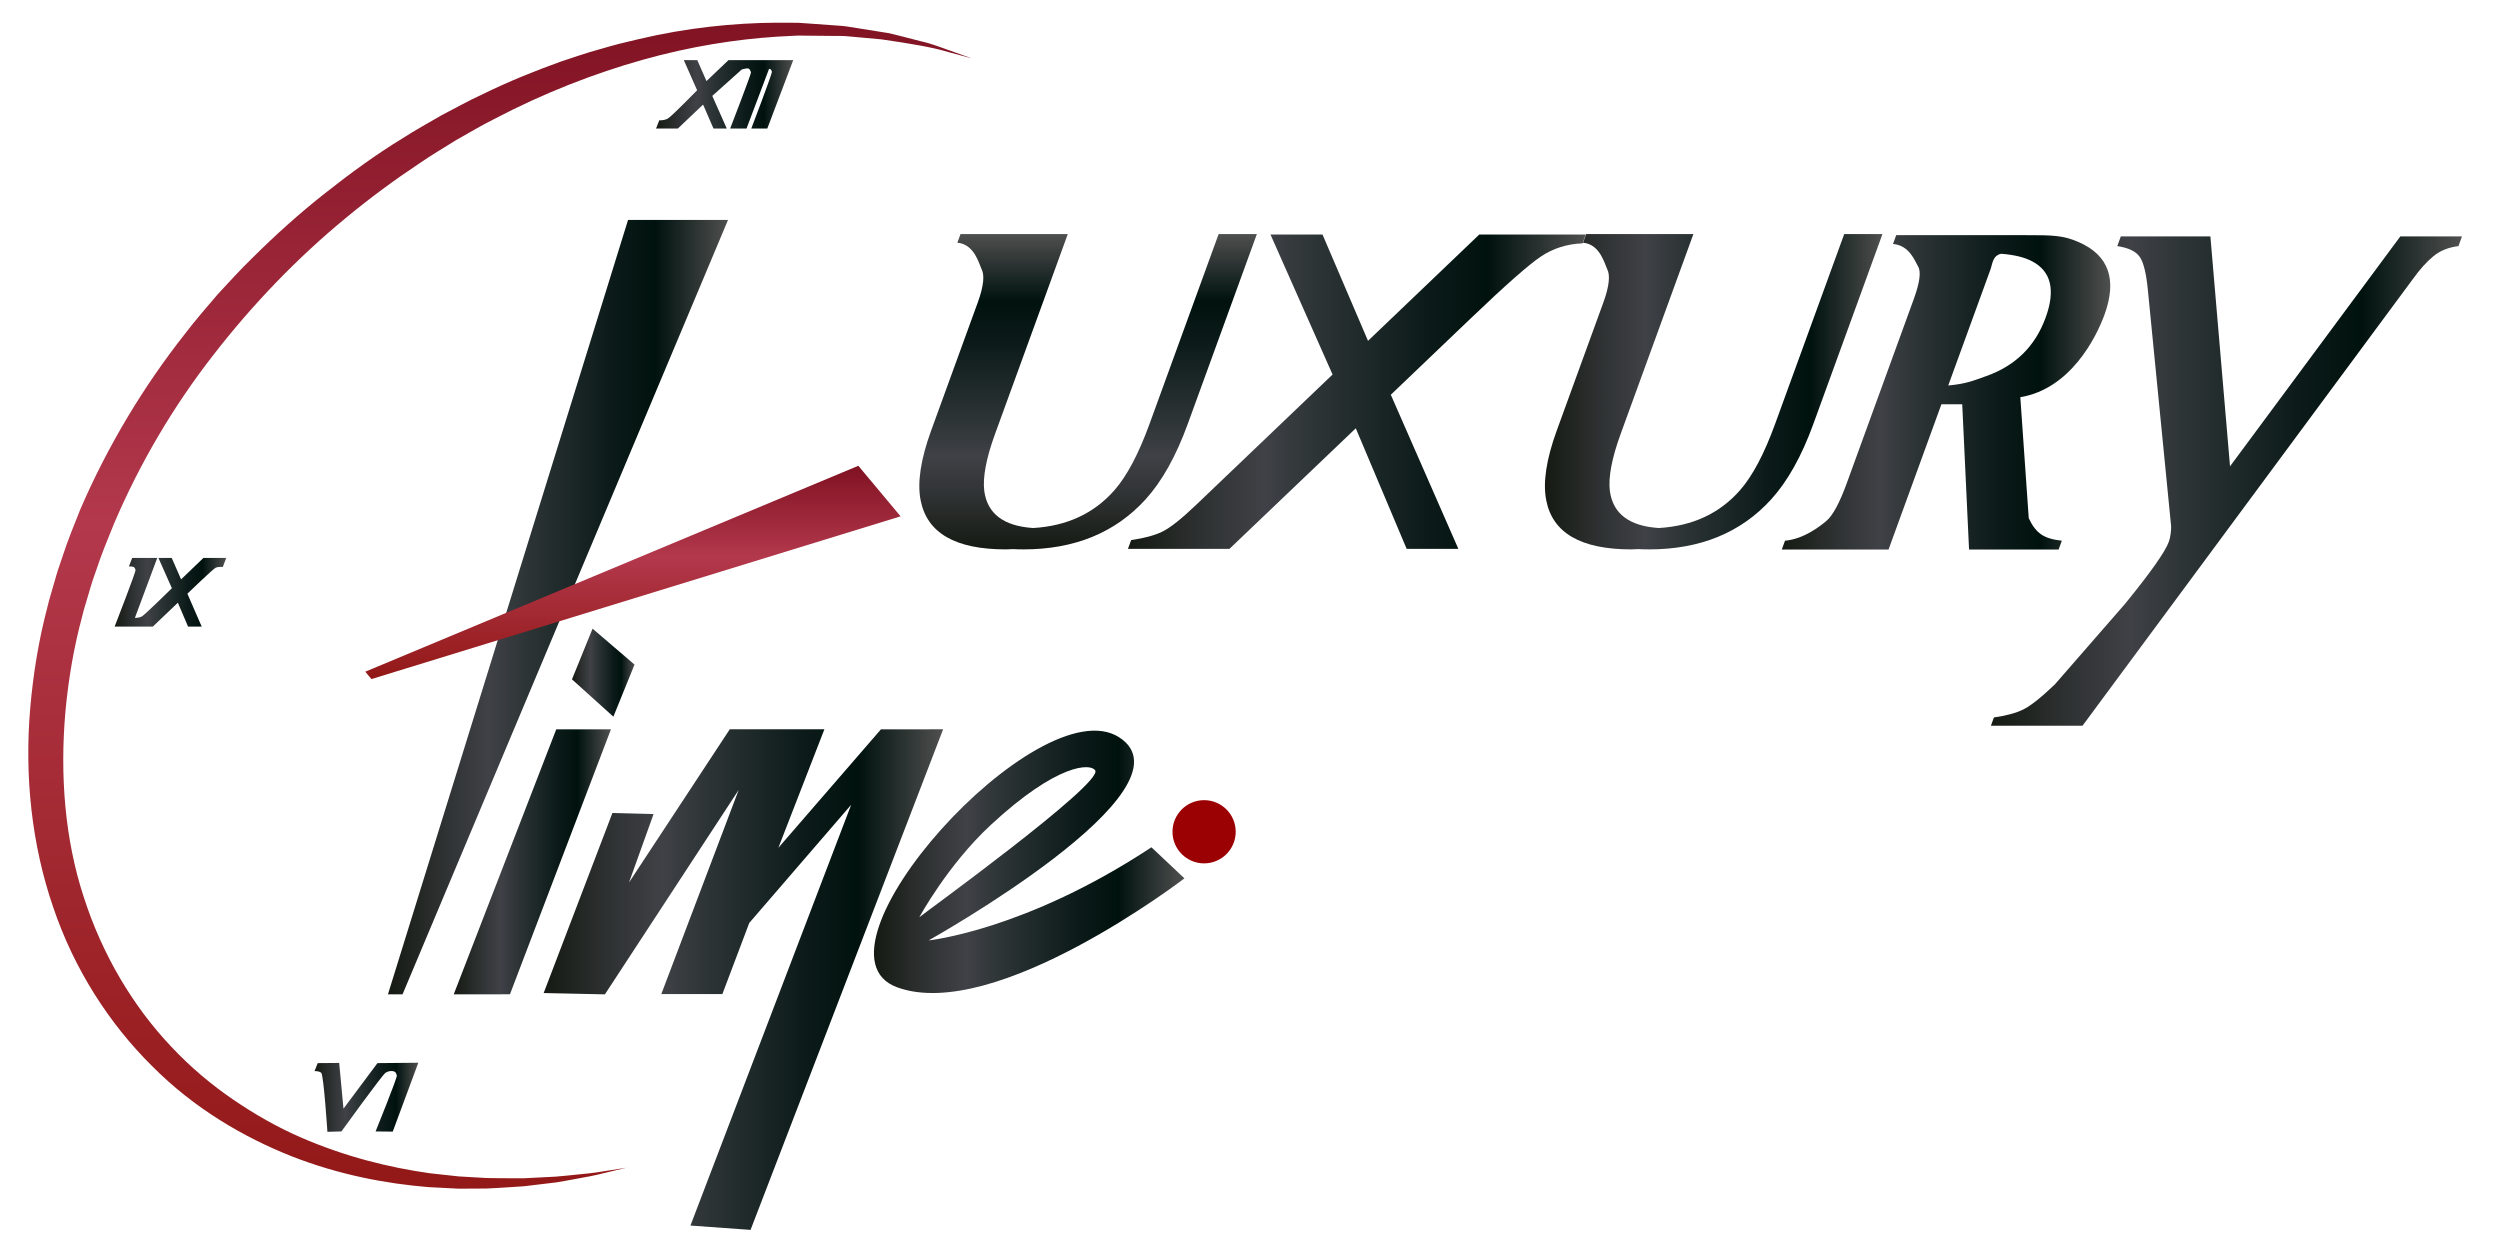
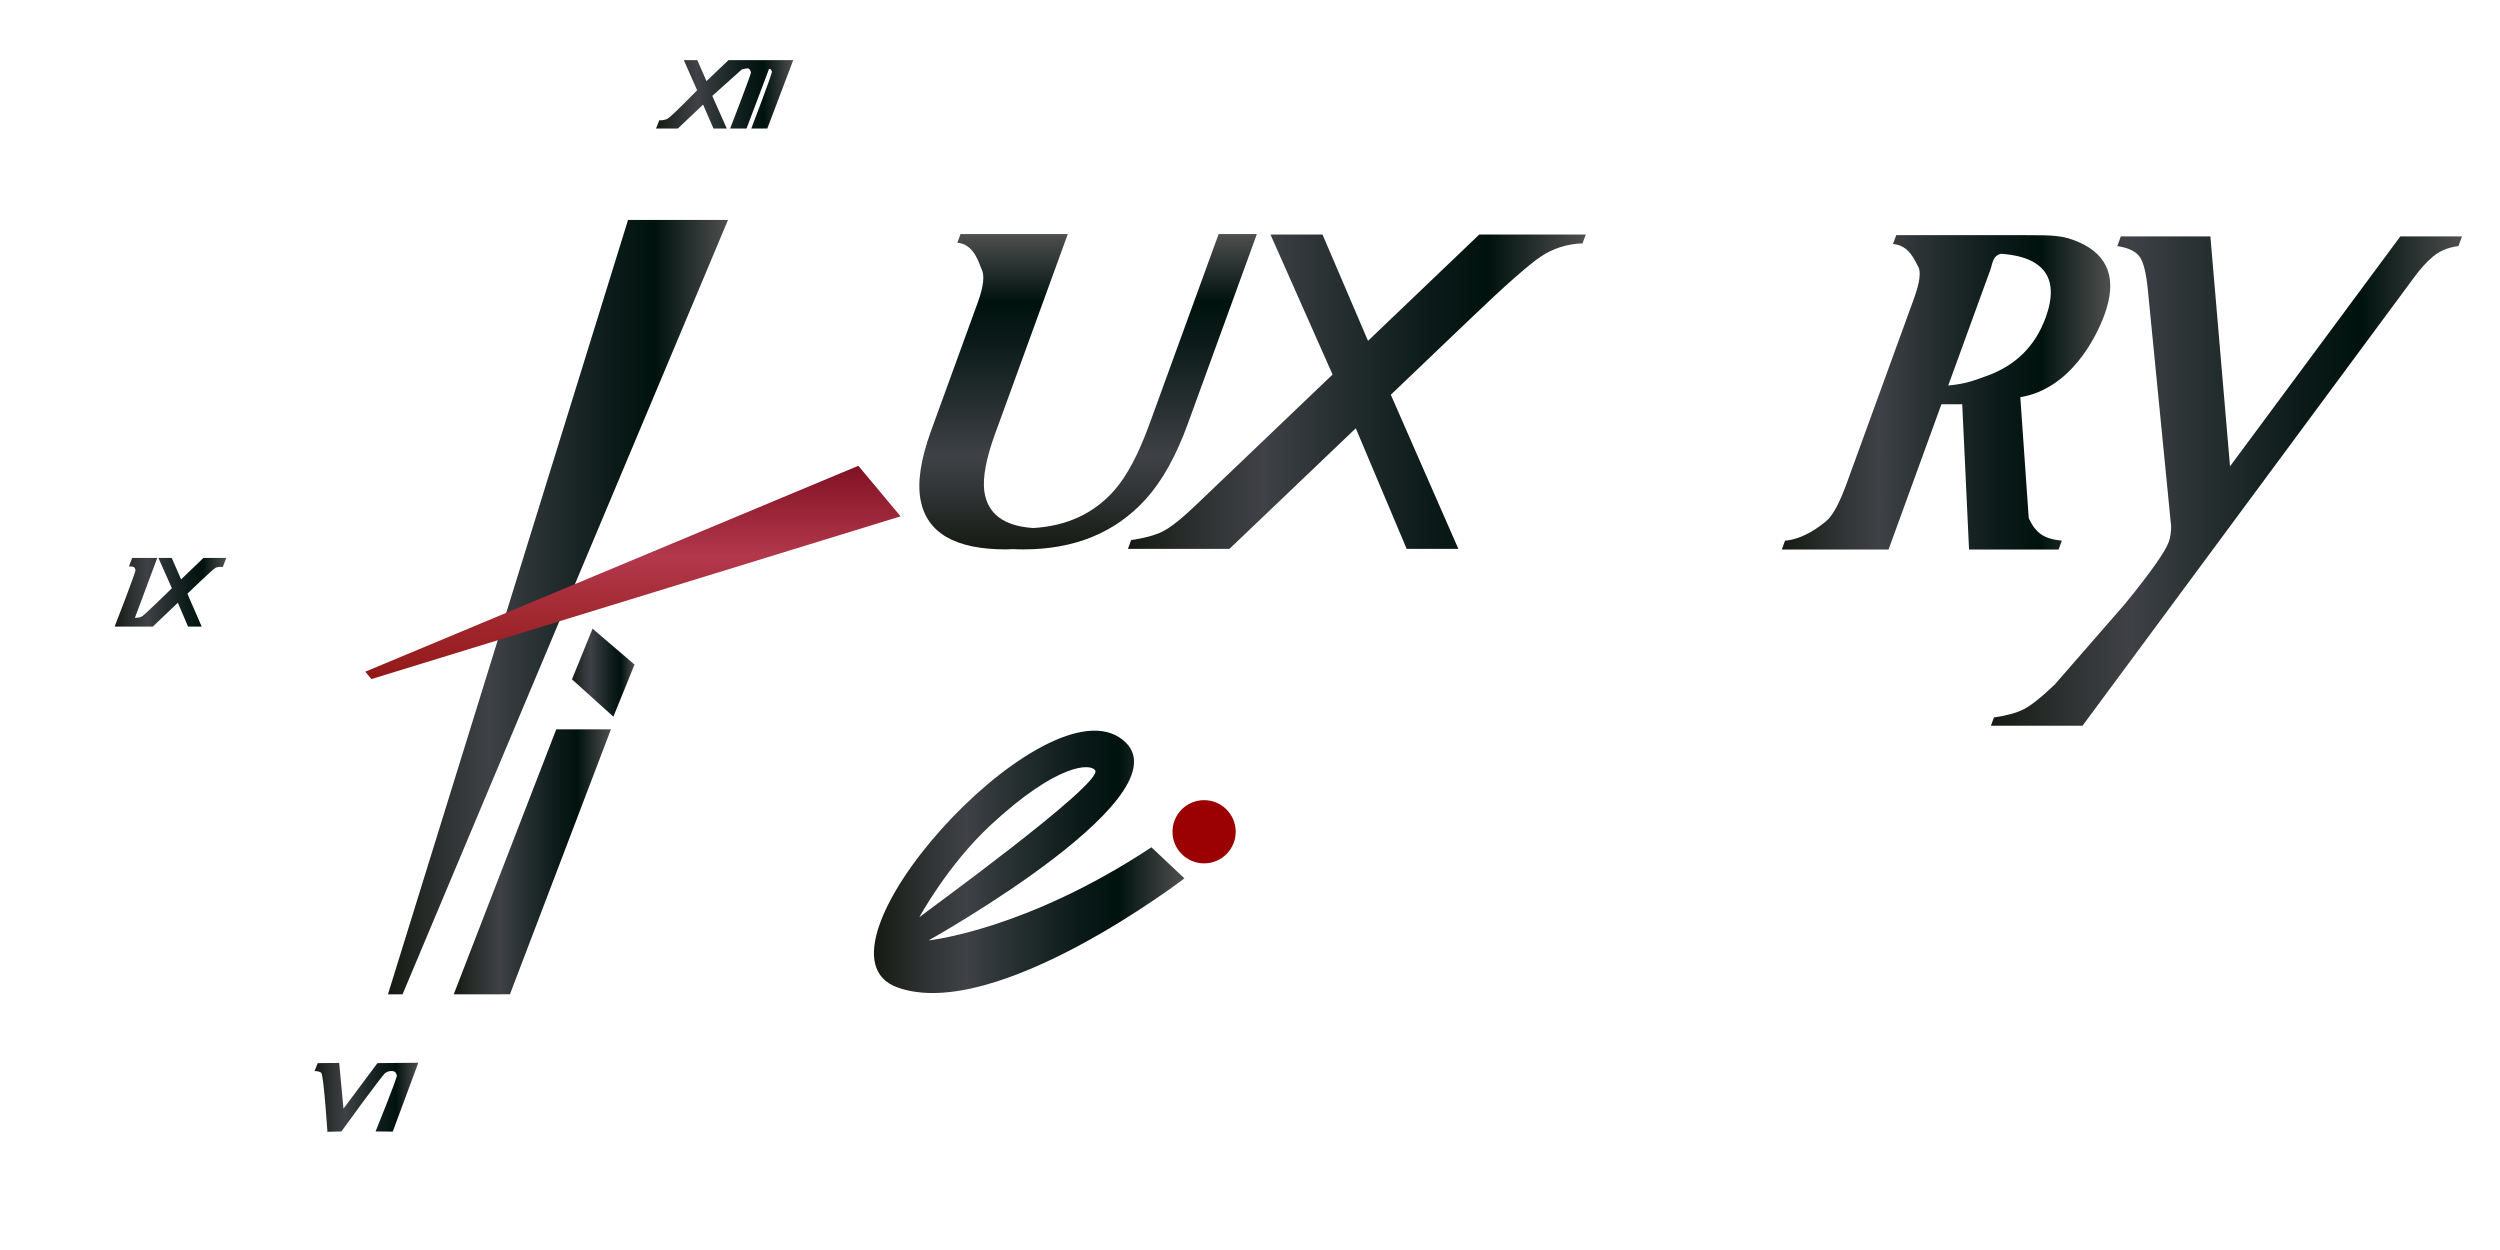
<svg xmlns="http://www.w3.org/2000/svg" version="1.1" x="0px" y="0px" width="341px" height="170.5px" viewBox="0 0 341 170.5" enable-background="new 0 0 341 170.5" xml:space="preserve">
  <g id="Ebene_2">
</g>
  <g id="Ebene_3">
    <linearGradient id="SVGID_1_" gradientUnits="userSpaceOnUse" x1="61.887" y1="117.557" x2="83.331" y2="117.557">
      <stop offset="0" style="stop-color:#151A13" />
      <stop offset="0.182" style="stop-color:#313435" />
      <stop offset="0.297" style="stop-color:#3F4146" />
      <stop offset="0.41" style="stop-color:#2D3436" />
      <stop offset="0.653" style="stop-color:#0C1B19" />
      <stop offset="0.786" style="stop-color:#00120E" />
      <stop offset="1" style="stop-color:#4F4F4F" />
    </linearGradient>
    <polygon fill="url(#SVGID_1_)" points="61.887,135.631 69.557,135.621 83.331,99.482 75.871,99.482  " />
    <linearGradient id="SVGID_2_" gradientUnits="userSpaceOnUse" x1="78.018" y1="91.754" x2="86.549" y2="91.754">
      <stop offset="0" style="stop-color:#151A13" />
      <stop offset="0.182" style="stop-color:#313435" />
      <stop offset="0.297" style="stop-color:#3F4146" />
      <stop offset="0.41" style="stop-color:#2D3436" />
      <stop offset="0.653" style="stop-color:#0C1B19" />
      <stop offset="0.786" style="stop-color:#00120E" />
      <stop offset="1" style="stop-color:#4F4F4F" />
    </linearGradient>
    <polygon fill="url(#SVGID_2_)" points="83.664,97.755 86.549,90.648 80.825,85.752 78.018,92.664  " />
    <linearGradient id="SVGID_3_" gradientUnits="userSpaceOnUse" x1="148.417" y1="74.934" x2="148.417" y2="31.927">
      <stop offset="0" style="stop-color:#151A13" />
      <stop offset="0.182" style="stop-color:#313435" />
      <stop offset="0.297" style="stop-color:#3F4146" />
      <stop offset="0.41" style="stop-color:#2D3436" />
      <stop offset="0.653" style="stop-color:#0C1B19" />
      <stop offset="0.786" style="stop-color:#00120E" />
      <stop offset="1" style="stop-color:#4F4F4F" />
    </linearGradient>
    <path fill="url(#SVGID_3_)" d="M169.017,31.927h-0.375h-2.42c0,0-2.145,5.894-3.405,9.353l-6.028,16.562   c-1.477,4.061-3.068,7.065-4.771,9.012c-2.793,3.189-6.502,4.9-11.102,5.167c-4.003-0.266-6.236-1.935-6.66-5.042   c-0.232-1.865,0.258-4.465,1.473-7.8l9.918-27.252h-2.42h-9.793h-2.42l-0.429,1.181c2.334,0.187,2.959,2.894,3.338,3.68   c0.351,0.729,0.293,2.14-0.552,4.459l-6.357,17.467c-1.433,3.936-1.914,7.105-1.441,9.508c0.858,4.475,4.726,6.713,11.603,6.713   c0.328,0,0.637-0.03,0.958-0.04c0.473,0.024,0.957,0.04,1.462,0.04c6.961,0,12.51-2.268,16.646-6.806   c2.243-2.466,4.165-5.894,5.763-10.286l6.028-16.562c1.213-3.334,3.403-9.353,3.403-9.353H169.017z" />
    <linearGradient id="SVGID_4_" gradientUnits="userSpaceOnUse" x1="210.727" y1="53.43" x2="256.767" y2="53.43">
      <stop offset="0" style="stop-color:#151A13" />
      <stop offset="0.182" style="stop-color:#313435" />
      <stop offset="0.297" style="stop-color:#3F4146" />
      <stop offset="0.41" style="stop-color:#2D3436" />
      <stop offset="0.653" style="stop-color:#0C1B19" />
      <stop offset="0.786" style="stop-color:#00120E" />
      <stop offset="1" style="stop-color:#4F4F4F" />
    </linearGradient>
-     <path fill="url(#SVGID_4_)" d="M254.347,31.926h-0.375h-2.42c0,0-2.145,5.894-3.404,9.354l-6.029,16.562   c-1.477,4.062-3.067,7.065-4.771,9.012c-2.793,3.19-6.501,4.9-11.102,5.167c-4.002-0.266-6.235-1.936-6.66-5.042   c-0.232-1.864,0.259-4.464,1.474-7.8l9.919-27.252h-2.42h-9.793h-2.42l-0.43,1.182c2.335,0.186,2.959,2.893,3.339,3.679   c0.351,0.728,0.294,2.14-0.552,4.46l-6.357,17.465c-1.433,3.936-1.914,7.105-1.441,9.509c0.857,4.476,4.726,6.714,11.604,6.714   c0.327,0,0.637-0.03,0.958-0.04c0.473,0.024,0.957,0.04,1.462,0.04c6.961,0,12.51-2.269,16.646-6.807   c2.242-2.465,4.164-5.894,5.762-10.286l6.029-16.562c1.213-3.336,3.402-9.354,3.402-9.354H254.347z" />
    <linearGradient id="SVGID_5_" gradientUnits="userSpaceOnUse" x1="153.852" y1="53.43" x2="216.294" y2="53.43">
      <stop offset="0" style="stop-color:#151A13" />
      <stop offset="0.182" style="stop-color:#313435" />
      <stop offset="0.297" style="stop-color:#3F4146" />
      <stop offset="0.41" style="stop-color:#2D3436" />
      <stop offset="0.653" style="stop-color:#0C1B19" />
      <stop offset="0.786" style="stop-color:#00120E" />
      <stop offset="1" style="stop-color:#4F4F4F" />
    </linearGradient>
    <path fill="url(#SVGID_5_)" d="M213.152,31.99h-8.239h-3.142l-15.175,14.501L180.39,31.99h-3.142h-0.813h-3.142l8.469,19.096   l-18.61,17.778c-2.008,1.917-3.542,3.133-4.604,3.647c-1.062,0.518-2.48,0.9-4.258,1.154l-0.438,1.202h3.142h7.559h3.142   l17.234-16.45l6.94,16.45h3.143h0.766h3.143l-9.214-21.023l10.888-10.403c4.739-4.533,7.938-7.354,9.597-8.461   c1.659-1.107,3.548-1.703,5.666-1.787l0.438-1.203H213.152z" />
    <linearGradient id="SVGID_6_" gradientUnits="userSpaceOnUse" x1="243.038" y1="53.515" x2="287.84" y2="53.515">
      <stop offset="0" style="stop-color:#151A13" />
      <stop offset="0.182" style="stop-color:#313435" />
      <stop offset="0.297" style="stop-color:#3F4146" />
      <stop offset="0.41" style="stop-color:#2D3436" />
      <stop offset="0.653" style="stop-color:#0C1B19" />
      <stop offset="0.786" style="stop-color:#00120E" />
      <stop offset="1" style="stop-color:#4F4F4F" />
    </linearGradient>
    <path fill="url(#SVGID_6_)" d="M283.565,33.035c-2.146-0.947-3.537-0.959-7.271-0.959h-2.542h-12.566h-2.542l-0.438,1.203   c2.272,0.189,2.994,2.365,3.423,3.072s0.229,2.199-0.602,4.478l-9.138,25.105c-0.978,2.688-1.906,4.398-2.785,5.134   c-0.879,0.734-3.056,2.452-5.629,2.683l-0.438,1.202h2.542h9.476h2.542l7.21-19.809h2.841l0.93,19.809h2.542h7.134h2.542   l0.438-1.202c-1.241-0.125-2.189-0.419-2.845-0.878c-0.656-0.46-1.211-1.193-1.668-2.198l-1.15-16.498   c6.784-1.125,10.31-8.028,11.481-11.251C288.801,38.123,287.639,34.826,283.565,33.035z M272.955,34.613   c1.794,0.138,3.208,0.483,4.242,1.037c2.583,1.369,3.191,3.926,1.827,7.674c-1.419,3.896-4.104,6.549-8.056,7.96   c-1.791,0.625-2.685,1.058-5.229,1.298l5.749-15.795C271.794,35.948,271.776,34.885,272.955,34.613z" />
    <linearGradient id="SVGID_7_" gradientUnits="userSpaceOnUse" x1="271.56" y1="65.617" x2="335.815" y2="65.617">
      <stop offset="0" style="stop-color:#151A13" />
      <stop offset="0.182" style="stop-color:#313435" />
      <stop offset="0.297" style="stop-color:#3F4146" />
      <stop offset="0.41" style="stop-color:#2D3436" />
      <stop offset="0.653" style="stop-color:#0C1B19" />
      <stop offset="0.786" style="stop-color:#00120E" />
      <stop offset="1" style="stop-color:#4F4F4F" />
    </linearGradient>
    <path fill="url(#SVGID_7_)" d="M333.815,32.248h-4.411h-2l-23.229,31.36l-2.678-31.36h-2h-8.218h-2L288.8,33.57   c1.494,0.22,2.507,0.701,3.041,1.44c0.533,0.739,0.911,2.274,1.134,4.604l3.168,32.182c0.008,0.311-0.018,0.67-0.075,1.074   c-0.057,0.404-0.136,0.747-0.237,1.026c-0.497,1.369-2.491,4.191-5.976,8.469l-9.581,10.996c-1.881,1.797-3.319,2.936-4.314,3.418   c-0.993,0.484-2.324,0.844-3.988,1.08l-0.41,1.127h2h8.497h2l45.062-60.931c0.958-1.333,1.896-2.373,2.814-3.122   c0.916-0.747,2.05-1.202,3.4-1.364l0.481-1.322H333.815z" />
    <linearGradient id="SVGID_8_" gradientUnits="userSpaceOnUse" x1="52.915" y1="82.814" x2="99.303" y2="82.814">
      <stop offset="0" style="stop-color:#151A13" />
      <stop offset="0.182" style="stop-color:#313435" />
      <stop offset="0.297" style="stop-color:#3F4146" />
      <stop offset="0.41" style="stop-color:#2D3436" />
      <stop offset="0.653" style="stop-color:#0C1B19" />
      <stop offset="0.786" style="stop-color:#00120E" />
      <stop offset="1" style="stop-color:#4F4F4F" />
    </linearGradient>
    <polygon fill="url(#SVGID_8_)" points="52.915,135.631 54.906,135.631 77.955,80.789 99.303,29.998 85.666,29.998  " />
    <linearGradient id="SVGID_9_" gradientUnits="userSpaceOnUse" x1="86.331" y1="92.625" x2="86.331" y2="63.532">
      <stop offset="0" style="stop-color:#921817" />
      <stop offset="0.33" style="stop-color:#A42A34" />
      <stop offset="0.571" style="stop-color:#B3384C" />
      <stop offset="1" style="stop-color:#801222" />
    </linearGradient>
    <polygon fill="url(#SVGID_9_)" points="49.822,91.619 50.664,92.625 122.84,70.428 117.077,63.532 77.404,80.1  " />
    <g>
      <linearGradient id="SVGID_10_" gradientUnits="userSpaceOnUse" x1="68.188" y1="163.904" x2="68.188" y2="1.476">
        <stop offset="0" style="stop-color:#921817" />
        <stop offset="0.33" style="stop-color:#A42A34" />
        <stop offset="0.571" style="stop-color:#B3384C" />
        <stop offset="1" style="stop-color:#801222" />
      </linearGradient>
-       <path fill="url(#SVGID_10_)" d="M85.453,159.278c0,0-1.117,0.267-3.211,0.767c-1.042,0.276-2.346,0.52-3.891,0.794    c-0.771,0.135-1.6,0.309-2.49,0.44c-0.893,0.107-1.841,0.221-2.843,0.341c-0.502,0.061-1.018,0.122-1.546,0.186    c-0.531,0.035-1.075,0.071-1.632,0.107c-1.123,0.063-2.269,0.161-3.521,0.203c-1.21,0.006-2.471,0.013-3.778,0.02    c-1.328-0.069-2.703-0.142-4.124-0.216c-5.639-0.464-12.03-1.621-18.605-4.191c-6.535-2.588-13.332-6.527-19.095-12.345    c-5.796-5.739-10.617-13.187-13.468-21.662c-2.908-8.452-3.926-17.811-3.13-27.092c0.4-4.642,1.148-9.291,2.349-13.834    c0.078-0.308,0.117-0.521,0.226-0.907l0.239-0.824l0.478-1.648c0.164-0.552,0.308-1.096,0.488-1.654l0.574-1.693    c0.736-2.285,1.621-4.45,2.498-6.638c3.737-8.641,8.613-16.758,14.334-23.996c1.398-1.837,2.914-3.564,4.397-5.303    c1.55-1.679,3.083-3.357,4.702-4.933c3.204-3.181,6.522-6.169,9.971-8.875c3.438-2.716,6.925-5.259,10.526-7.455    c1.767-1.149,3.605-2.14,5.381-3.178c1.83-0.947,3.601-1.946,5.426-2.781c3.599-1.772,7.225-3.231,10.771-4.508    c1.793-0.589,3.539-1.209,5.299-1.679c0.876-0.244,1.736-0.512,2.601-0.729c0.867-0.209,1.726-0.416,2.575-0.62    c6.802-1.624,13.215-2.237,18.871-2.28c0.707,0.002,1.403,0.004,2.087,0.006c0.357,0.005,0.646-0.006,1.052,0.011    c0.332,0.022,0.661,0.046,0.986,0.068c1.304,0.094,2.561,0.185,3.768,0.271c0.604,0.056,1.193,0.064,1.776,0.156    c0.582,0.093,1.151,0.184,1.708,0.271c1.109,0.177,2.166,0.346,3.17,0.506c1.009,0.123,1.927,0.408,2.803,0.616    c0.871,0.224,1.687,0.435,2.447,0.63c1.53,0.34,2.768,0.857,3.788,1.208c2.028,0.725,3.109,1.111,3.109,1.111    s-1.109-0.297-3.188-0.853c-2.049-0.638-5.173-1.16-9.105-1.729c-0.989-0.089-2.03-0.184-3.123-0.282    c-0.544-0.05-1.101-0.101-1.67-0.152c-0.569-0.052-1.17-0.021-1.773-0.035c-1.21-0.012-2.471-0.023-3.778-0.036    c-0.327-0.004-0.656-0.008-0.989-0.012c-0.317,0.016-0.637,0.031-0.96,0.047c-0.668,0.036-1.348,0.072-2.038,0.109    c-5.515,0.362-11.702,1.312-18.233,3.15c-6.529,1.83-13.408,4.49-20.278,8.09c-1.737,0.86-3.419,1.884-5.155,2.853    c-1.684,1.06-3.426,2.067-5.095,3.232c-3.389,2.248-6.735,4.72-9.986,7.413c-6.52,5.366-12.621,11.67-18.034,18.657    c-5.442,6.969-10.035,14.758-13.544,22.982c-0.842,2.065-1.708,4.147-2.389,6.225l-0.544,1.558    c-0.175,0.529-0.329,1.093-0.495,1.637l-0.488,1.646l-0.244,0.822l-0.189,0.756c-1.166,4.292-1.893,8.666-2.297,13.018    c-0.765,8.697-0.085,17.414,2.495,25.3c2.533,7.885,6.719,14.916,11.958,20.44c2.603,2.778,5.464,5.176,8.436,7.204    c2.97,2.028,6.02,3.755,9.1,5.102c6.16,2.695,12.247,4.172,17.708,4.938c1.367,0.148,2.689,0.293,3.966,0.433    c1.305,0.075,2.562,0.147,3.771,0.217c1.167,0.038,2.342,0.021,3.437,0.033c0.551,0.001,1.09,0.003,1.615,0.004    c0.524-0.027,1.036-0.054,1.534-0.079c0.998-0.052,1.943-0.101,2.832-0.146c0.887-0.064,1.714-0.165,2.488-0.236    c1.547-0.146,2.868-0.281,3.929-0.472C84.318,159.453,85.453,159.278,85.453,159.278z" />
    </g>
    <g>
      <circle fill="#9B0003" cx="164.239" cy="113.453" r="4.312" />
      <linearGradient id="SVGID_11_" gradientUnits="userSpaceOnUse" x1="119.206" y1="117.557" x2="161.558" y2="117.557">
        <stop offset="0" style="stop-color:#151A13" />
        <stop offset="0.182" style="stop-color:#313435" />
        <stop offset="0.297" style="stop-color:#3F4146" />
        <stop offset="0.41" style="stop-color:#2D3436" />
        <stop offset="0.653" style="stop-color:#0C1B19" />
        <stop offset="0.786" style="stop-color:#00120E" />
        <stop offset="1" style="stop-color:#4F4F4F" />
      </linearGradient>
      <path fill="url(#SVGID_11_)" d="M157.055,115.569c-17.174,11.349-30.392,12.703-30.392,12.703s36.955-20.653,25.988-27.704    c-10.968-7.051-43.669,29.202-30.276,34.102c13.393,4.898,39.183-14.863,39.183-14.863L157.055,115.569z M135.133,112.532    c9.138-8.479,13.678-8.44,14.257-7.436c1.053,1.828-23.929,19.882-23.993,20.015C125.397,125.111,129.238,118.002,135.133,112.532    z" />
    </g>
    <linearGradient id="SVGID_12_" gradientUnits="userSpaceOnUse" x1="74.155" y1="133.615" x2="128.642" y2="133.615">
      <stop offset="0" style="stop-color:#151A13" />
      <stop offset="0.182" style="stop-color:#313435" />
      <stop offset="0.297" style="stop-color:#3F4146" />
      <stop offset="0.41" style="stop-color:#2D3436" />
      <stop offset="0.653" style="stop-color:#0C1B19" />
      <stop offset="0.786" style="stop-color:#00120E" />
      <stop offset="1" style="stop-color:#4F4F4F" />
    </linearGradient>
-     <polyline fill="url(#SVGID_12_)" points="74.155,135.45 83.533,110.896 89.146,111.038 85.796,120.375 99.54,99.475    112.448,99.475 106.168,115.643 120.16,99.482 128.642,99.475 102.376,167.756 94.176,167.166 116.1,109.77 102.199,125.89    98.531,135.592 90.202,135.592 100.759,107.739 82.509,135.631  " />
    <linearGradient id="SVGID_13_" gradientUnits="userSpaceOnUse" x1="15.635" y1="80.788" x2="30.86" y2="80.788">
      <stop offset="0" style="stop-color:#151A13" />
      <stop offset="0.182" style="stop-color:#313435" />
      <stop offset="0.297" style="stop-color:#3F4146" />
      <stop offset="0.41" style="stop-color:#2D3436" />
      <stop offset="0.653" style="stop-color:#0C1B19" />
      <stop offset="0.786" style="stop-color:#00120E" />
      <stop offset="1" style="stop-color:#4F4F4F" />
    </linearGradient>
    <path fill="url(#SVGID_13_)" d="M18.029,76.105l-0.441,1.154c0,0,0.532-0.002,0.674,0.093c0.095,0.063,0.212,0.282,0.232,0.396   c0.046,0.256-2.859,7.723-2.859,7.723h5.207l3.417-3.26l1.395,3.26h1.859l-1.953-4.491c0,0,3.533-3.417,3.882-3.557   s0.953-0.093,0.953-0.093l0.465-1.225h-3.115l-3.045,2.921l-1.278-2.921h-1.813l1.836,4.13c0,0-3.673,3.603-4.068,3.835   s-0.976,0.21-0.976,0.21l3.045-8.175H18.029z" />
    <linearGradient id="SVGID_14_" gradientUnits="userSpaceOnUse" x1="89.485" y1="12.867" x2="108.197" y2="12.867">
      <stop offset="0" style="stop-color:#151A13" />
      <stop offset="0.182" style="stop-color:#313435" />
      <stop offset="0.297" style="stop-color:#3F4146" />
      <stop offset="0.41" style="stop-color:#2D3436" />
      <stop offset="0.653" style="stop-color:#0C1B19" />
      <stop offset="0.786" style="stop-color:#00120E" />
      <stop offset="1" style="stop-color:#4F4F4F" />
    </linearGradient>
    <path fill="url(#SVGID_14_)" d="M89.927,16.405l-0.442,1.124h2.976l3.44-3.263l1.418,3.263h1.813l-1.976-4.448l4.021-3.604   c0,0,0.738-0.225,0.953-0.116c0.137,0.069,0.287,0.382,0.302,0.535c0.023,0.232-2.836,7.633-2.836,7.633h2.232l3.068-8.121   c0,0,0.112-0.022,0.186,0.023c0.086,0.053,0.193,0.249,0.209,0.349c0.046,0.279-2.813,7.749-2.813,7.749h2.185l3.533-9.324h-8.833   l-2.999,2.854L95.11,8.205h-1.836l1.813,4.108c0,0-3.463,3.558-3.998,3.859S89.927,16.405,89.927,16.405z" />
    <linearGradient id="SVGID_15_" gradientUnits="userSpaceOnUse" x1="42.903" y1="149.668" x2="57.058" y2="149.668">
      <stop offset="0" style="stop-color:#151A13" />
      <stop offset="0.182" style="stop-color:#313435" />
      <stop offset="0.297" style="stop-color:#3F4146" />
      <stop offset="0.41" style="stop-color:#2D3436" />
      <stop offset="0.653" style="stop-color:#0C1B19" />
      <stop offset="0.786" style="stop-color:#00120E" />
      <stop offset="1" style="stop-color:#4F4F4F" />
    </linearGradient>
    <path fill="url(#SVGID_15_)" d="M43.335,145.009l-0.433,1.095c0,0,0.585-0.052,0.917,0.229s0.84,8.046,0.84,8.046l1.91-0.052   c0,0,5.55-7.689,6.008-7.994s1.063-0.308,1.324-0.102c0.1,0.079,0.198,0.334,0.229,0.458c0.076,0.306-2.902,7.638-2.902,7.638   l2.342,0.025l3.488-9.394l-5.575,0.051l-4.634,6.212l-0.585-6.237L43.335,145.009z" />
  </g>
  <g id="Ebene_4" display="none">
    <g display="inline">
      <path d="M214.682-1241.726c2.648-0.28,4.365-2.575,5.15-3.24c0.785-0.664,1.178-2.349,1.178-5.053v-27.987    c0-2.554-0.387-4.224-1.16-5.01c-0.773-0.785-4.121-3.487-6.793-3.675v-1.336h18.991v1.336c-2.648,0.141-3.332,0.689-3.698,1.788    c0,0.1-0.027,1.798-0.027,4.188v34.594c0,0.797,0.135,1.424,0.405,1.881c0.27,0.457,0.862,0.744,1.777,0.861    c0.539,0.07,1.108,0.118,1.707,0.141c0.599,0.023,1.719,0.035,3.361,0.035c6.406,0,13.467-3.217,16.035-9.915h1.812v12.727    h-38.738V-1241.726z" />
    </g>
    <g display="inline">
-       <path d="M271.955-1288.292v30.276c0,3.706,0.507,6.594,1.519,8.666c1.888,3.774,5.466,5.661,10.737,5.661    c5.776,0,9.654-1.933,11.634-5.8c1.104-2.163,1.657-5.5,1.657-10.012v-18.4c0-3.843,0-10.391,0-10.391h3.106c0,0,0,6.686,0,10.391    v18.4c0,4.88-0.748,8.688-2.243,11.427c-2.762,5.041-8.009,7.561-15.742,7.561c-7.642,0-12.843-2.486-15.605-7.457    c-1.496-2.67-2.242-6.191-2.242-10.564v-19.404c0-2.577-0.397-4.229-1.191-4.954c-0.795-0.725-2.527-3.881-5.196-4.088v-1.312    H271.955z" />
-     </g>
+       </g>
    <g display="inline">
      <path d="M374.143-1287.292v30.276c0,3.706,0.507,6.594,1.519,8.666c1.888,3.774,5.466,5.661,10.737,5.661    c5.776,0,9.654-1.933,11.634-5.8c1.104-2.163,1.657-5.5,1.657-10.012v-18.4c0-3.843,0-10.391,0-10.391h3.106c0,0,0,6.686,0,10.391    v18.4c0,4.88-0.748,8.688-2.243,11.427c-2.762,5.041-8.009,7.561-15.742,7.561c-7.642,0-12.843-2.486-15.605-7.457    c-1.496-2.67-2.242-6.191-2.242-10.564v-19.404c0-2.577-0.397-4.229-1.191-4.954c-0.795-0.725-2.527-3.881-5.196-4.088v-1.312    H374.143z" />
    </g>
    <g display="inline">
      <path d="M351.732-1240.323h-4.342l-16.229-20.652l-14.121,20.652h-11.889v-1.336c1.873-0.281,3.294-0.708,4.265-1.281    c0.972-0.573,2.185-1.923,3.641-4.053l13.486-19.751l-17.131-21.215h4.395l14.634,18.478l12.611-18.478h12.646v1.336    c-2.32,0.094-4.178,0.756-5.572,1.986s-3.809,4.364-7.242,9.399l-7.889,11.558L351.732-1240.323z" />
    </g>
    <g display="inline">
      <path d="M411.718-1241.659c2.766-0.256,4.488-2.165,5.168-2.981s1.02-2.717,1.02-5.703v-27.892c0-2.531-0.381-4.189-1.143-4.975    c-0.762-0.785-2.443-3.203-5.045-3.414v-1.336h16.784c4.148,0,5.7,0.013,8.466,1.066c5.25,1.989,7.875,5.652,7.875,10.988    c0,3.581-1.125,11.25-8.206,12.5l7.948,18.329c0.914,1.116,1.828,1.931,2.742,2.442s2.086,0.836,3.516,0.976v1.336h-10.75    l-9.044-22.008h-5.98v22.008h-13.351V-1241.659z M433.178-1266.62c3.82-1.567,5.73-4.515,5.73-8.843    c0-4.164-1.711-7.006-5.133-8.526c-1.828-0.819-4.254-1.229-7.277-1.229c-2.039,0-1.43,1.416-1.43,2.492v17.723    C430.248-1265.19,430.951-1265.729,433.178-1266.62z" />
    </g>
    <g display="inline">
      <path d="M468.705-1232.535c2.141-4.751,3.215-7.886,3.215-9.407c0-0.311-0.052-0.691-0.151-1.14    c-0.1-0.45-0.217-0.848-0.352-1.193l-16.532-35.755c-1.19-2.588-2.23-4.293-3.122-5.115c-0.893-0.822-2.212-1.356-3.962-1.601    v-1.469h11.352l16.864,37.53l14.139-37.53h7.123v1.469c-1.435,0.18-2.51,0.687-3.227,1.516c-0.718,0.832-1.338,1.987-1.863,3.468    l-25.424,67.693h-11.663v-1.252c1.754-0.263,3.086-0.663,3.994-1.2c0.911-0.537,2.048-1.802,3.411-3.797L468.705-1232.535z" />
    </g>
  </g>
</svg>